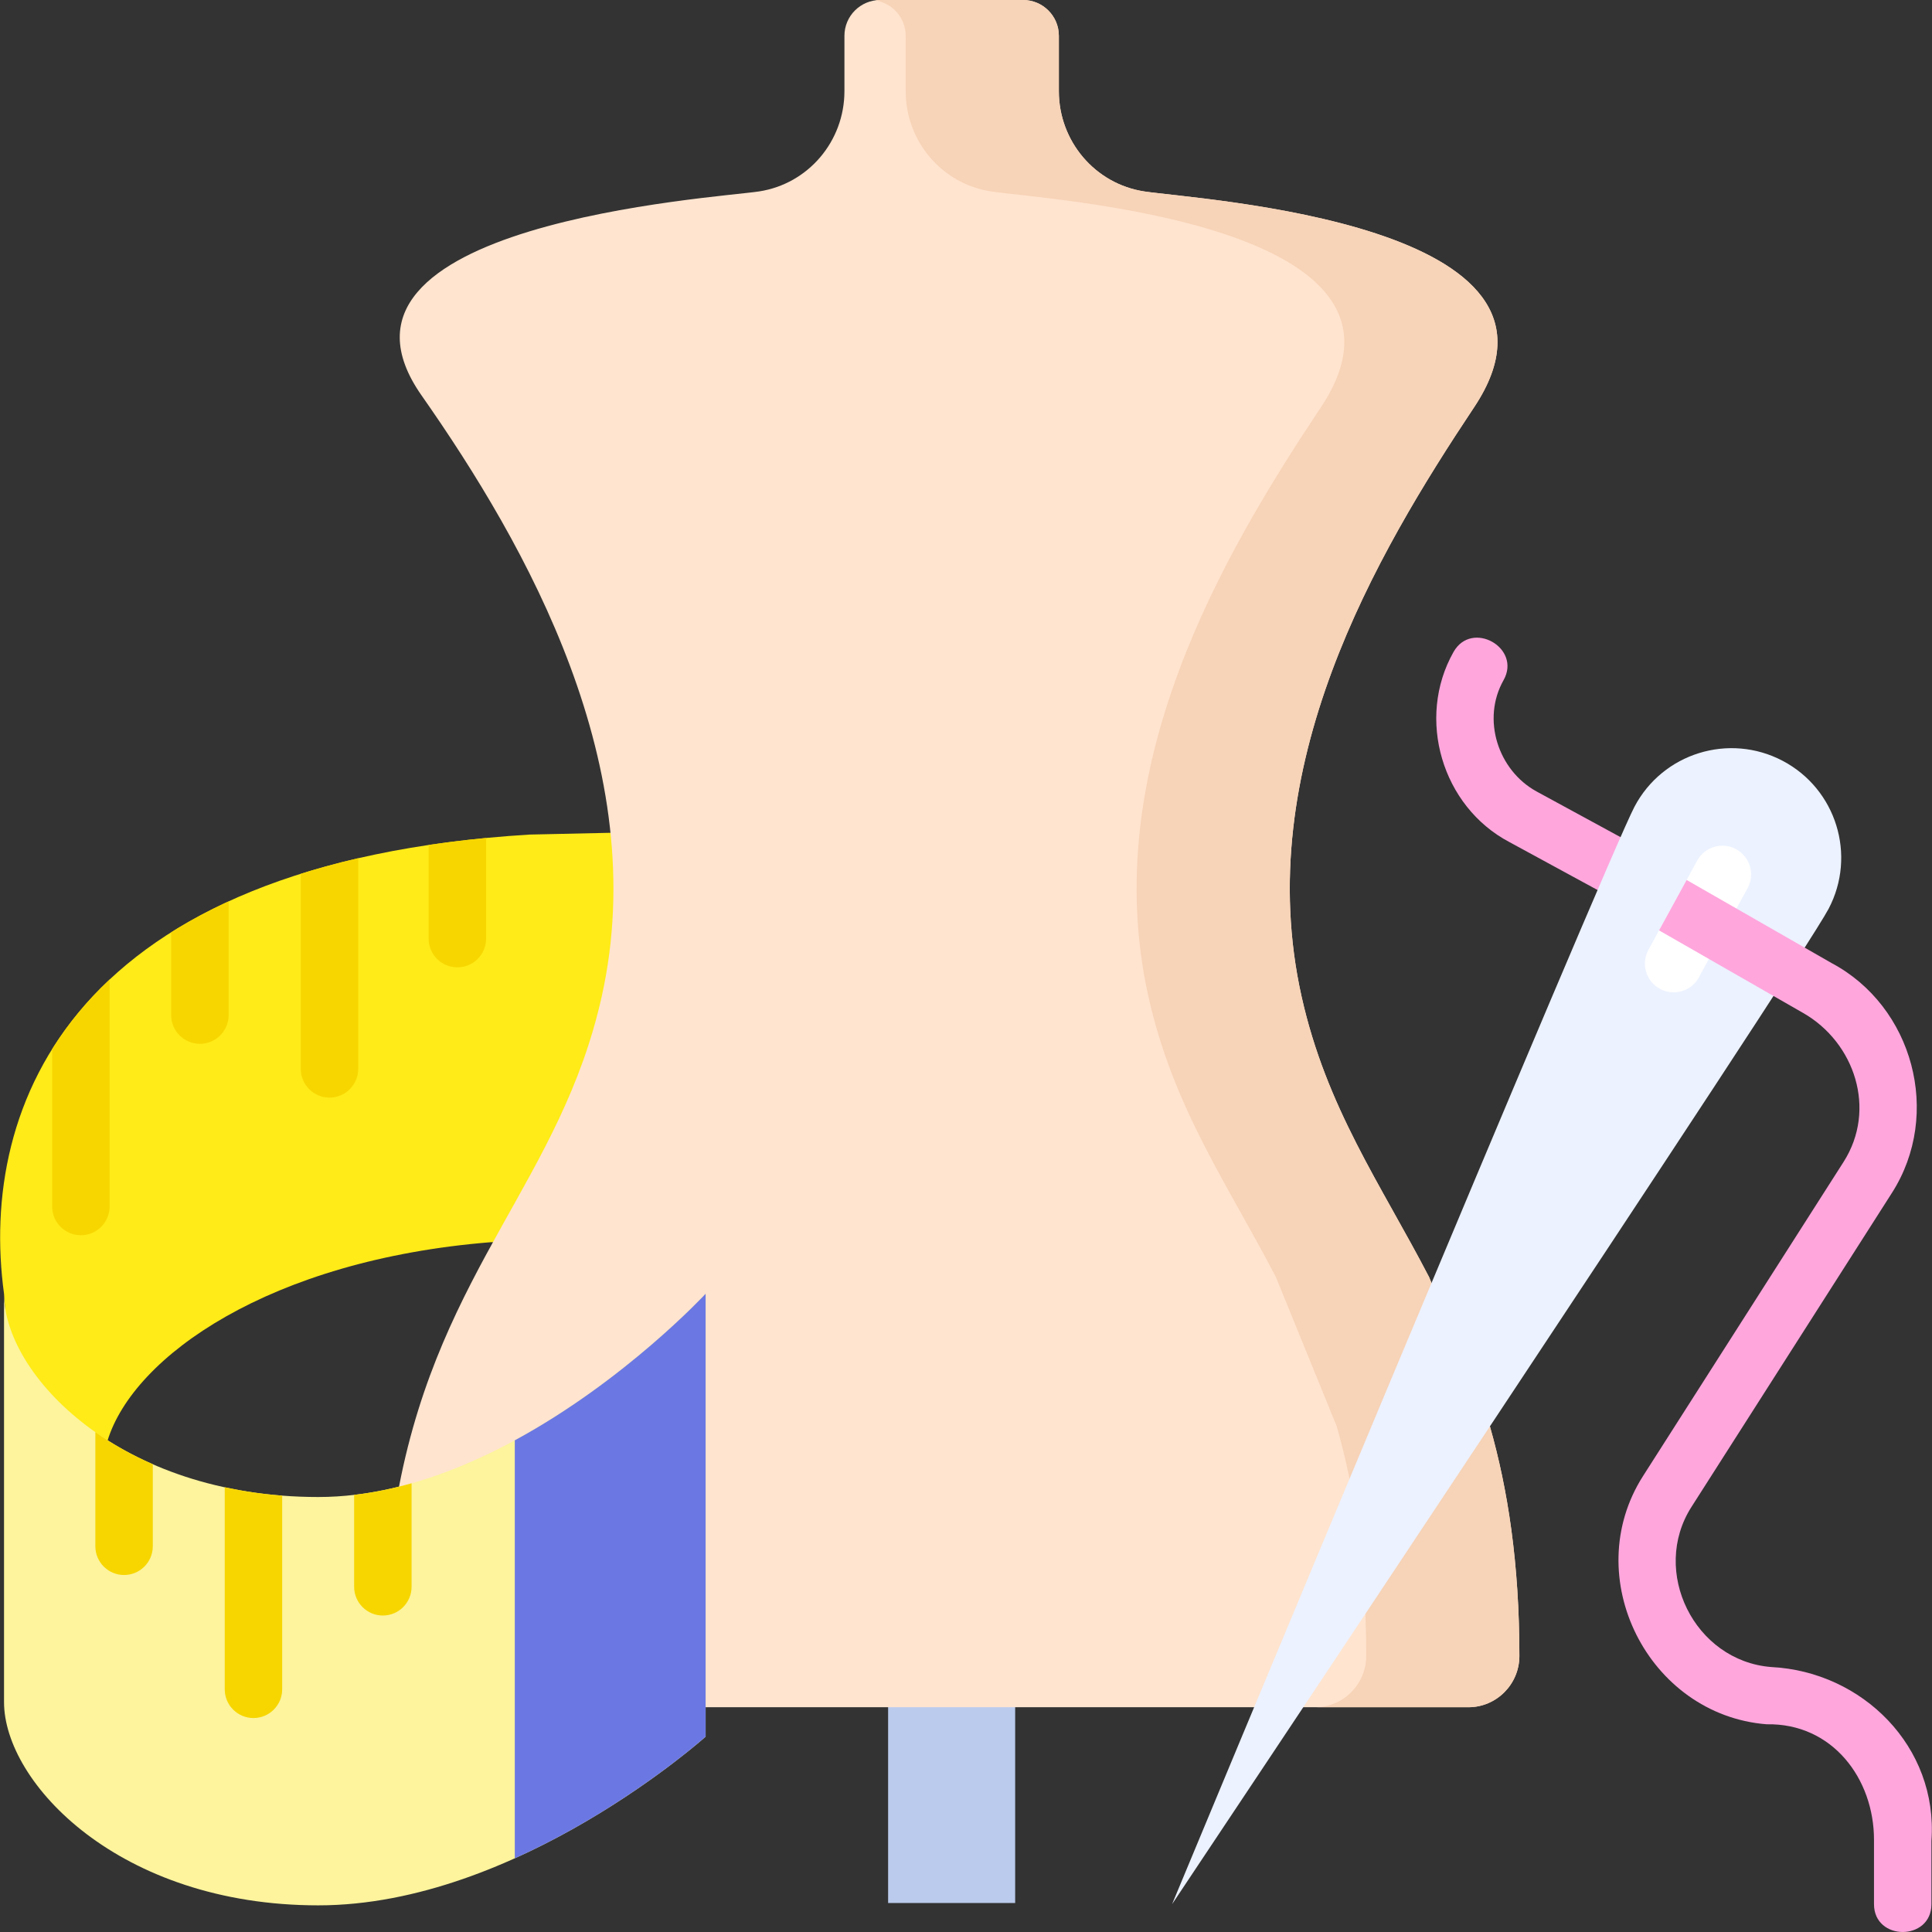
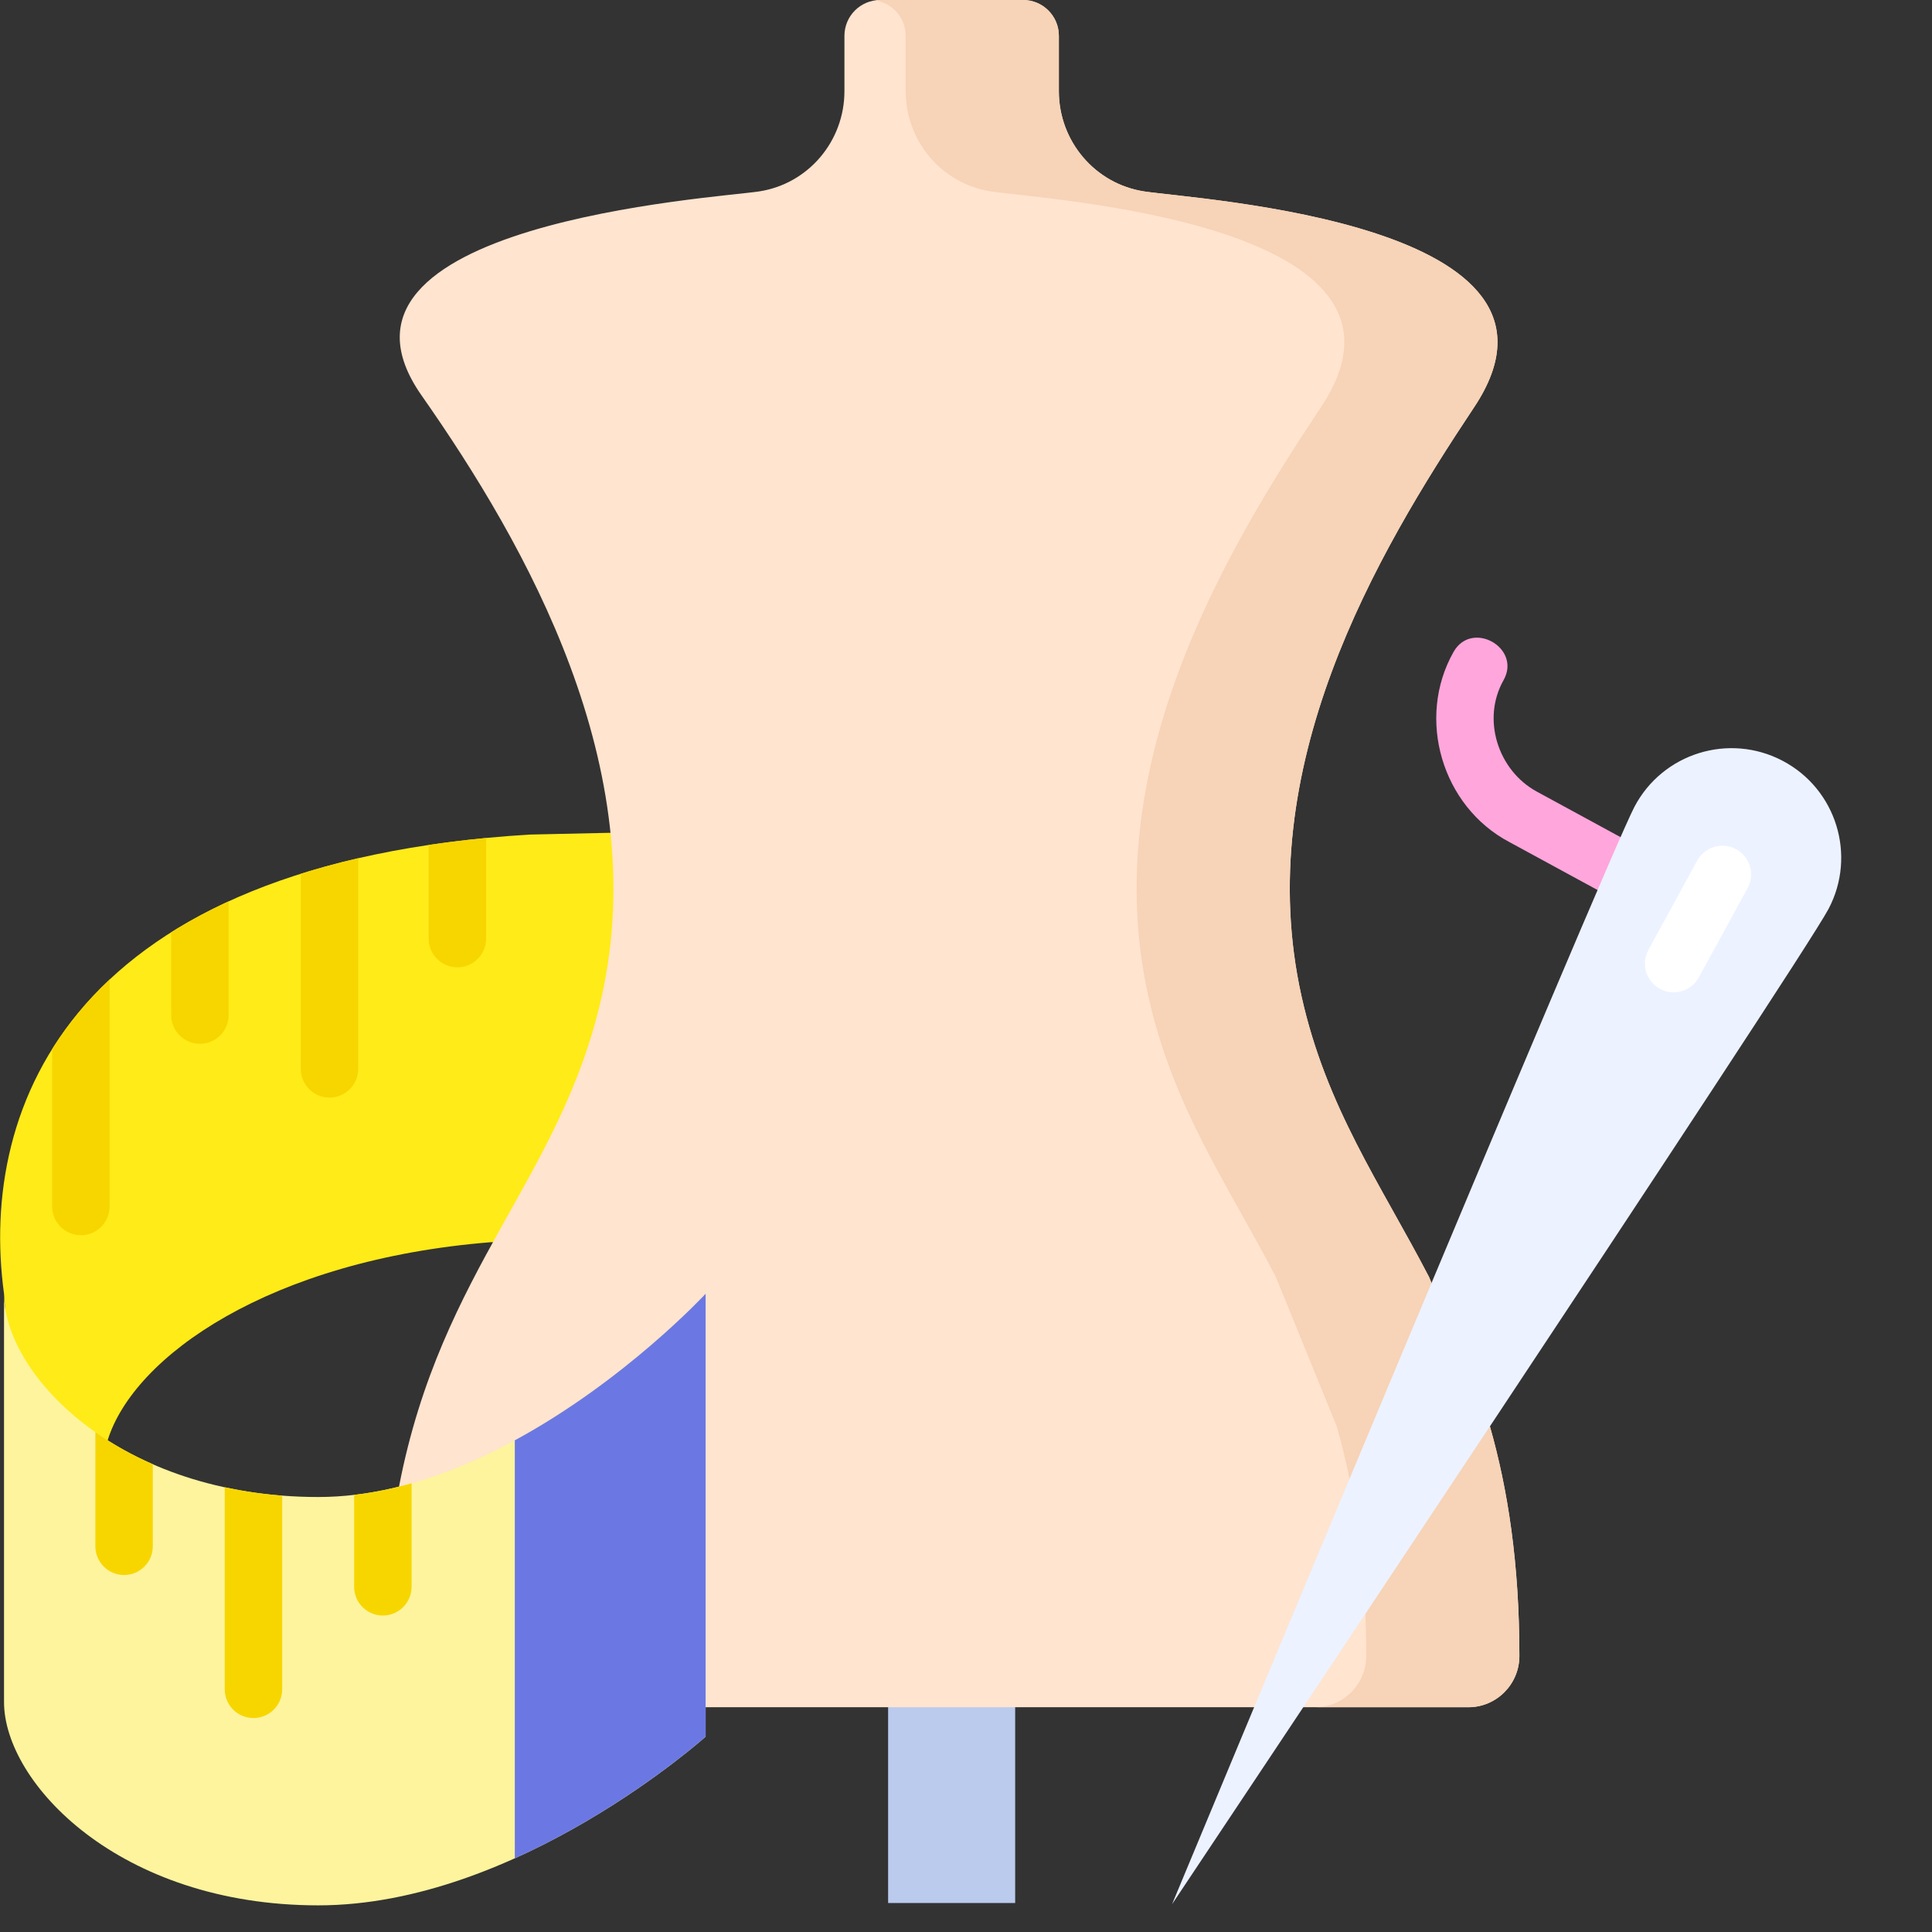
<svg xmlns="http://www.w3.org/2000/svg" id="Layer_1" height="512" viewBox="0 0 504.571 504.571" width="512">
  <rect x="0" y="0" width="504.571" height="504.571" fill="#333333" stroke="none" />
  <g>
    <g>
      <path d="m1.053 337.887c-6.77-49.419 18.189-112.661 137.265-119.926l20.967-.461h33.704l-27.441 106.914h-37.284c-57.829 4.628-93.361 29.827-100.154 51.75l-22.574 25.651z" fill="#ffeb17" />
      <g fill="#f7d600">
        <path d="m52.209 272.608c4.142 0 7.5-3.357 7.5-7.5v-29.701c-5.432 2.494-10.422 5.198-15 8.082v21.619c0 4.143 3.358 7.5 7.5 7.5z" />
        <path d="m119.452 252.63c4.142 0 7.5-3.357 7.5-7.5v-26.277c-5.191.498-10.192 1.108-15 1.826v24.451c0 4.142 3.358 7.5 7.5 7.5z" />
        <path d="m21.125 322.598c4.142 0 7.5-3.357 7.5-7.5v-59.282c-6.077 5.694-11.024 11.804-15 18.171v41.111c0 4.142 3.358 7.5 7.5 7.5z" />
        <path d="m86.053 286.65c4.142 0 7.5-3.357 7.5-7.5v-55.011c-5.27 1.213-10.257 2.579-15 4.071v50.941c0 4.142 3.358 7.499 7.5 7.499z" />
      </g>
    </g>
    <g>
      <g>
        <g>
          <g>
            <path d="m231.944 415.869h33.182v81.131h-33.182z" fill="#bbcbed" />
          </g>
          <g>
            <path d="m104.208 388.253c11.081-57.287 42.357-80.515 52.947-128.04 13.31-59.733-19.586-117.719-47.064-156.95-31.386-44.809 76.809-51.534 88.159-53.271 12.817-1.962 22.287-13.088 22.287-26.19v-14.456c0-5.161 4.187-9.346 9.351-9.346h37.297c5.165 0 9.351 4.184 9.351 9.346v14.457c0 13.102 9.47 24.228 22.287 26.19 14.331 2.194 118.189 8.269 86.175 56.351-25.666 38.548-58.391 94.137-45.081 153.87 6.48 29.078 20.703 49.06 33.307 73.314l15.889 38.987c4.683 16.425 7.698 35.769 7.698 59.954 0 7.406-5.99 13.401-13.318 13.401h-43.123-15.501-220.661z" fill="#ffe4cf" />
          </g>
          <path d="m389.113 372.514-15.889-38.987c-12.604-24.253-26.827-44.236-33.307-73.314-13.31-59.734 19.415-115.322 45.081-153.87 32.013-48.082-71.844-54.157-86.175-56.351-12.817-1.962-22.287-13.088-22.287-26.19v-14.456c0-5.161-4.187-9.346-9.351-9.346h-37.297c-.46 0-.909.044-1.352.109 4.522.656 8 4.536 8 9.237v14.457c0 13.102 9.47 24.228 22.287 26.19 14.331 2.194 118.189 8.269 86.175 56.351-25.666 38.548-58.391 94.137-45.081 153.87 6.479 29.078 20.703 49.06 33.307 73.314l15.889 38.987c4.683 16.425 7.698 35.769 7.698 59.954 0 7.406-5.99 13.401-13.318 13.401h40c7.328 0 13.318-5.994 13.318-13.401 0-24.186-3.015-43.53-7.698-59.955z" fill="#f7d3b7" />
        </g>
        <g>
          <g>
            <path d="m433.072 240.028c-1.211 0-2.438-.293-3.576-.912l-35.321-19.21c-17.589-9.288-24.375-32.281-14.562-49.642 4.775-8.441 17.83-1.06 13.059 7.383-5.767 10.2-1.451 23.531 8.626 29.058l35.364 19.233c3.639 1.979 4.984 6.533 3.006 10.172-1.361 2.501-3.937 3.918-6.596 3.918z" fill="#ffa6dd" />
          </g>
          <g>
            <path d="m477.562 237.356c-7.367 13.99-171.453 259.942-171.453 259.942s113.392-272.615 120.759-286.605 24.688-19.362 38.687-11.999 19.374 24.672 12.007 38.662z" fill="#ecf2ff" />
            <g>
              <path d="m437.089 259.162c-1.216 0-2.448-.296-3.591-.92-3.635-1.987-4.97-6.544-2.983-10.179l12.732-23.292c1.986-3.635 6.543-4.971 10.179-2.983 3.635 1.987 4.97 6.544 2.983 10.179l-12.732 23.292c-1.362 2.492-3.934 3.903-6.588 3.903z" fill="#fff" />
            </g>
            <g>
-               <path d="m440.489 229.818 37.821 21.681c21.363 11.343 28.931 39.472 15.804 60.031l-52.365 82.03c-10.758 16.852.769 40.213 20.819 41.811 23.793 1.18 43.642 20.794 41.855 45.403v16.523c0 9.697-15 9.697-15 0v-16.807c0-15.98-10.89-30.506-28.048-30.166-30.947-2.468-49.08-38.501-32.27-64.835l52.365-82.029c8.762-13.727 2.906-31.193-10.52-38.889l-37.661-21.585z" fill="#ffa6dd" />
-             </g>
+               </g>
          </g>
        </g>
      </g>
      <g>
        <g>
          <path d="m184.283 453.559s-49.074 44.053-101.152 44.053-82.078-32.048-82.078-53.08v-106.645c0 21.032 30 53.08 82.078 53.08s101.152-53.08 101.152-53.08z" fill="#fdf49d" />
        </g>
        <g>
          <path d="m184.283 337.887s-20.873 22.572-49.837 38.277v109.163c28.964-13.034 49.837-31.768 49.837-31.768z" fill="#6b78e3" />
        </g>
        <g fill="#f7d600">
          <path d="m99.987 421.918c4.142 0 7.5-3.357 7.5-7.5v-27.033c-4.915 1.393-9.929 2.434-15 3.024v24.009c0 4.143 3.358 7.5 7.5 7.5z" />
          <path d="m66.195 448.691c4.142 0 7.5-3.357 7.5-7.5v-50.586c-5.266-.407-10.259-1.165-15-2.19v52.776c0 4.143 3.358 7.5 7.5 7.5z" />
          <path d="m32.403 411.336c4.142 0 7.5-3.357 7.5-7.5v-21.442c-5.563-2.435-10.577-5.272-15-8.381v29.823c0 4.143 3.358 7.5 7.5 7.5z" />
        </g>
      </g>
    </g>
  </g>
</svg>